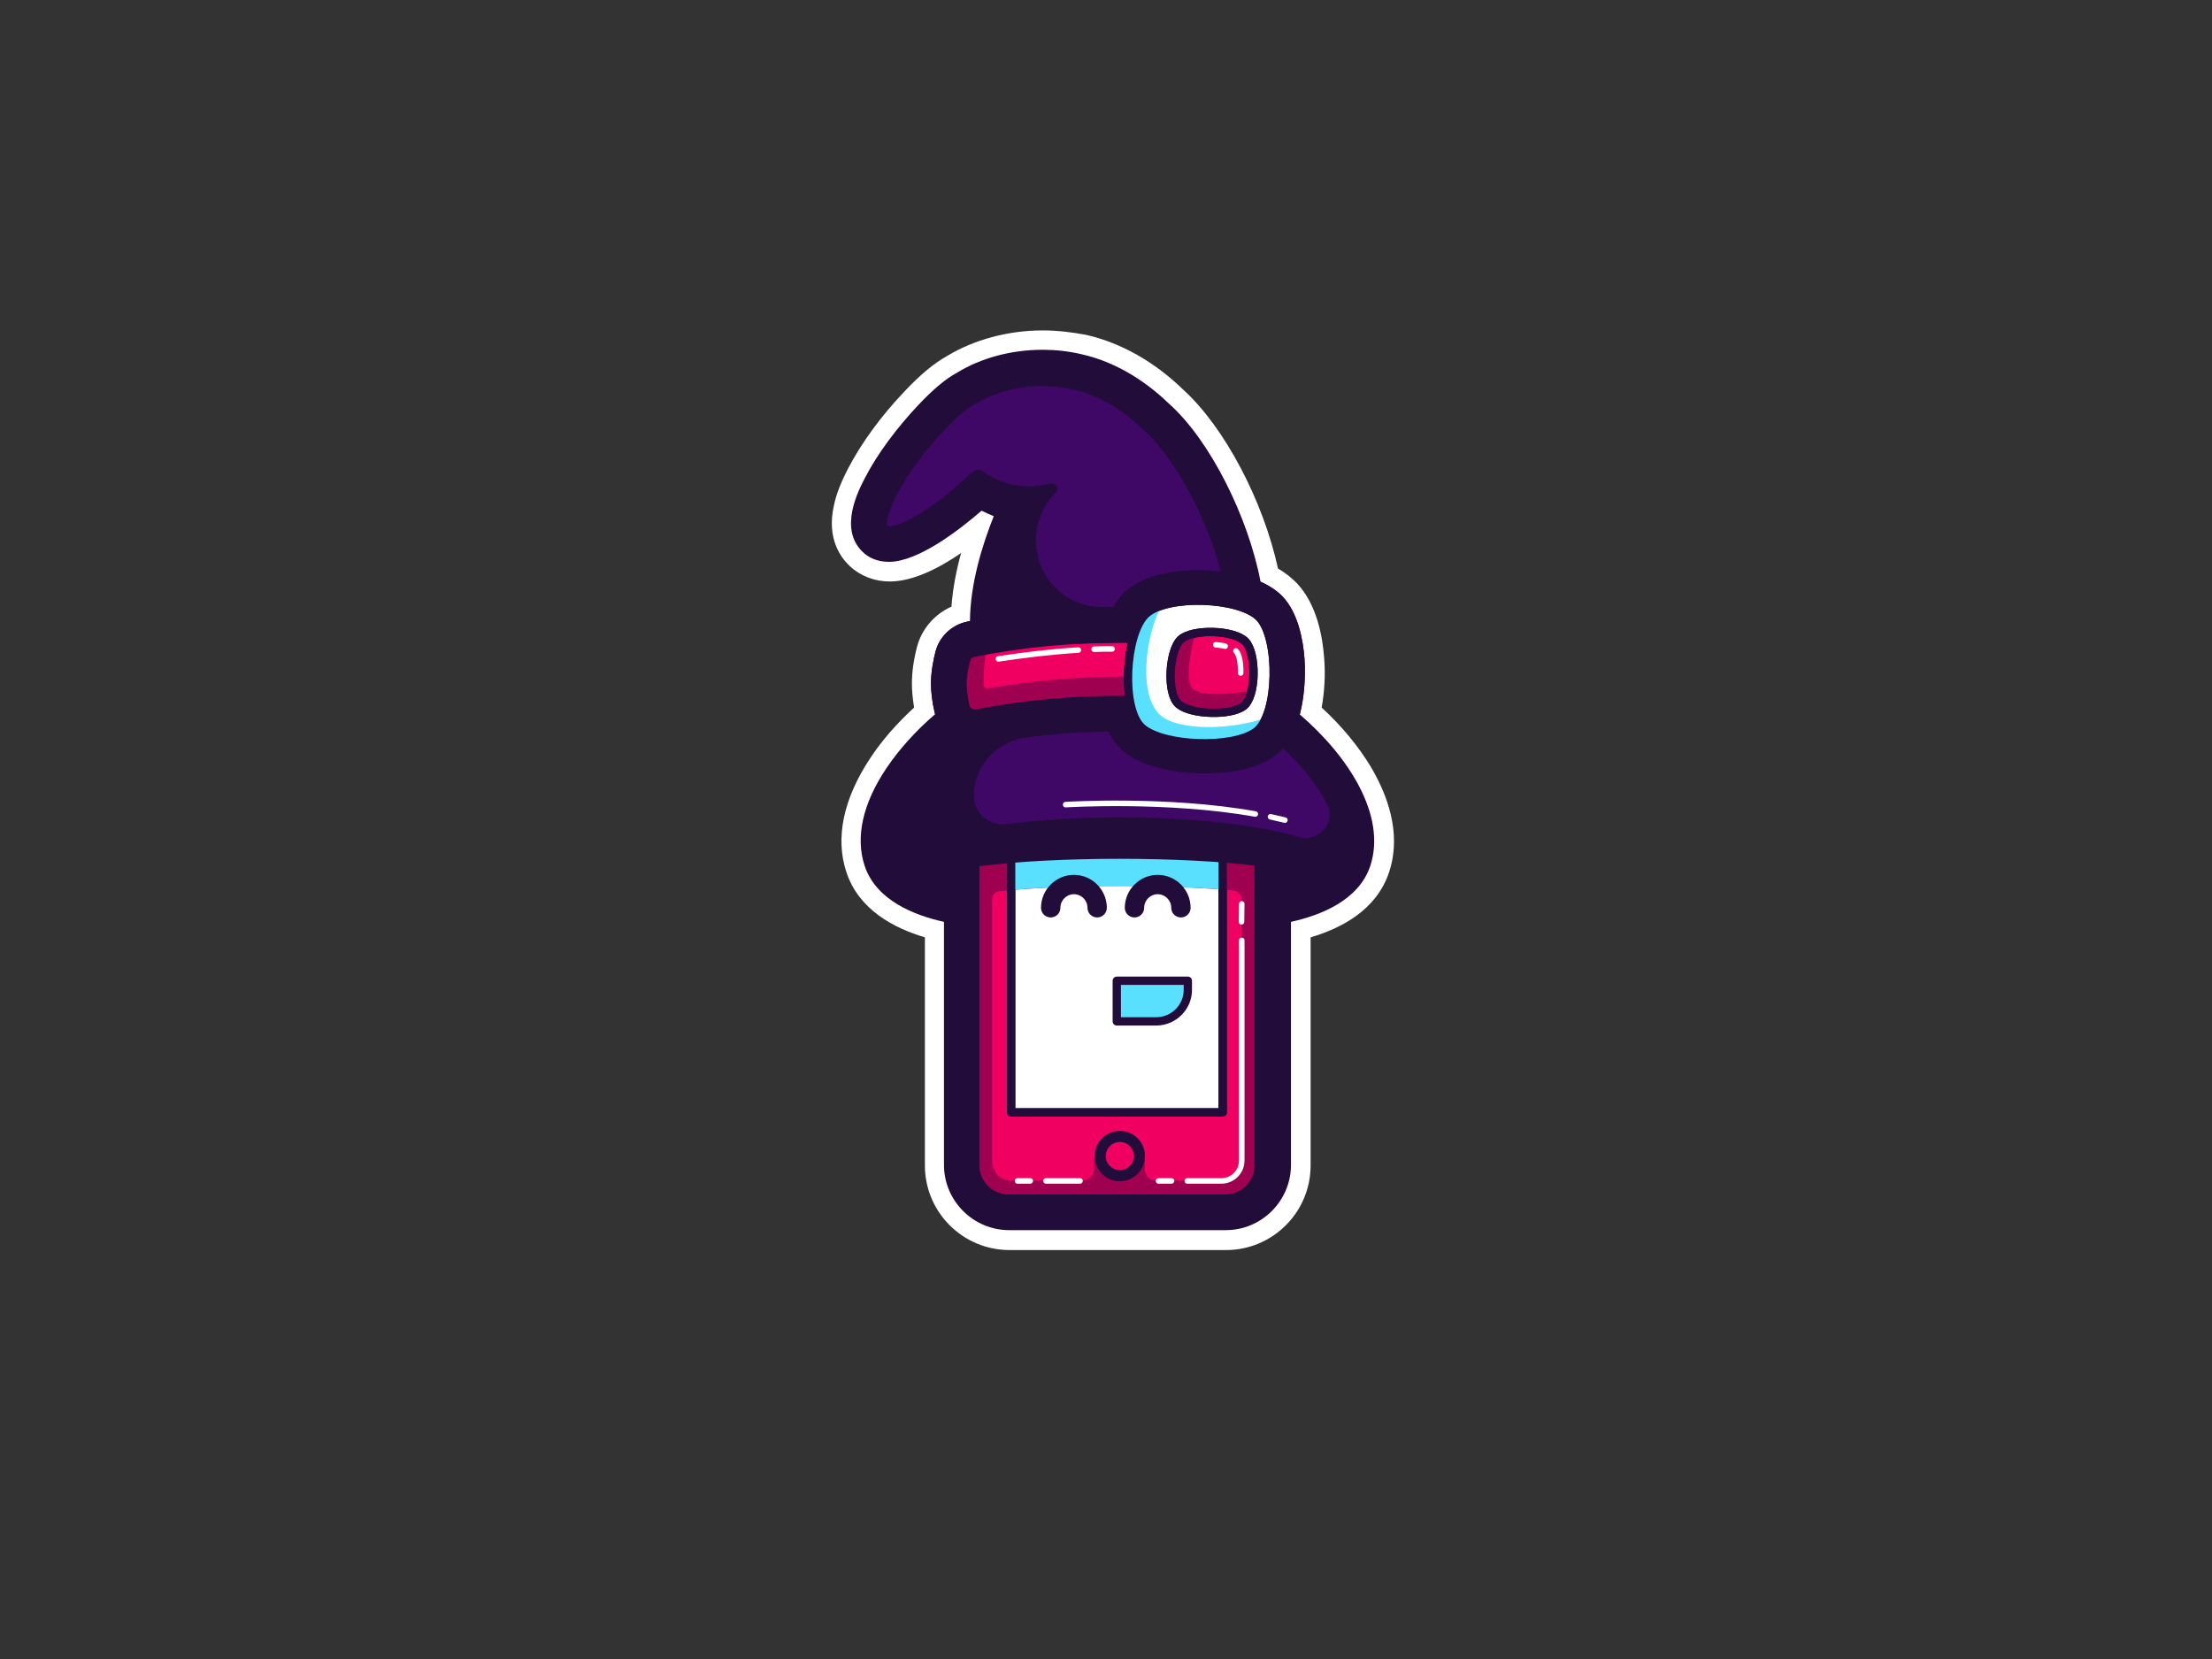
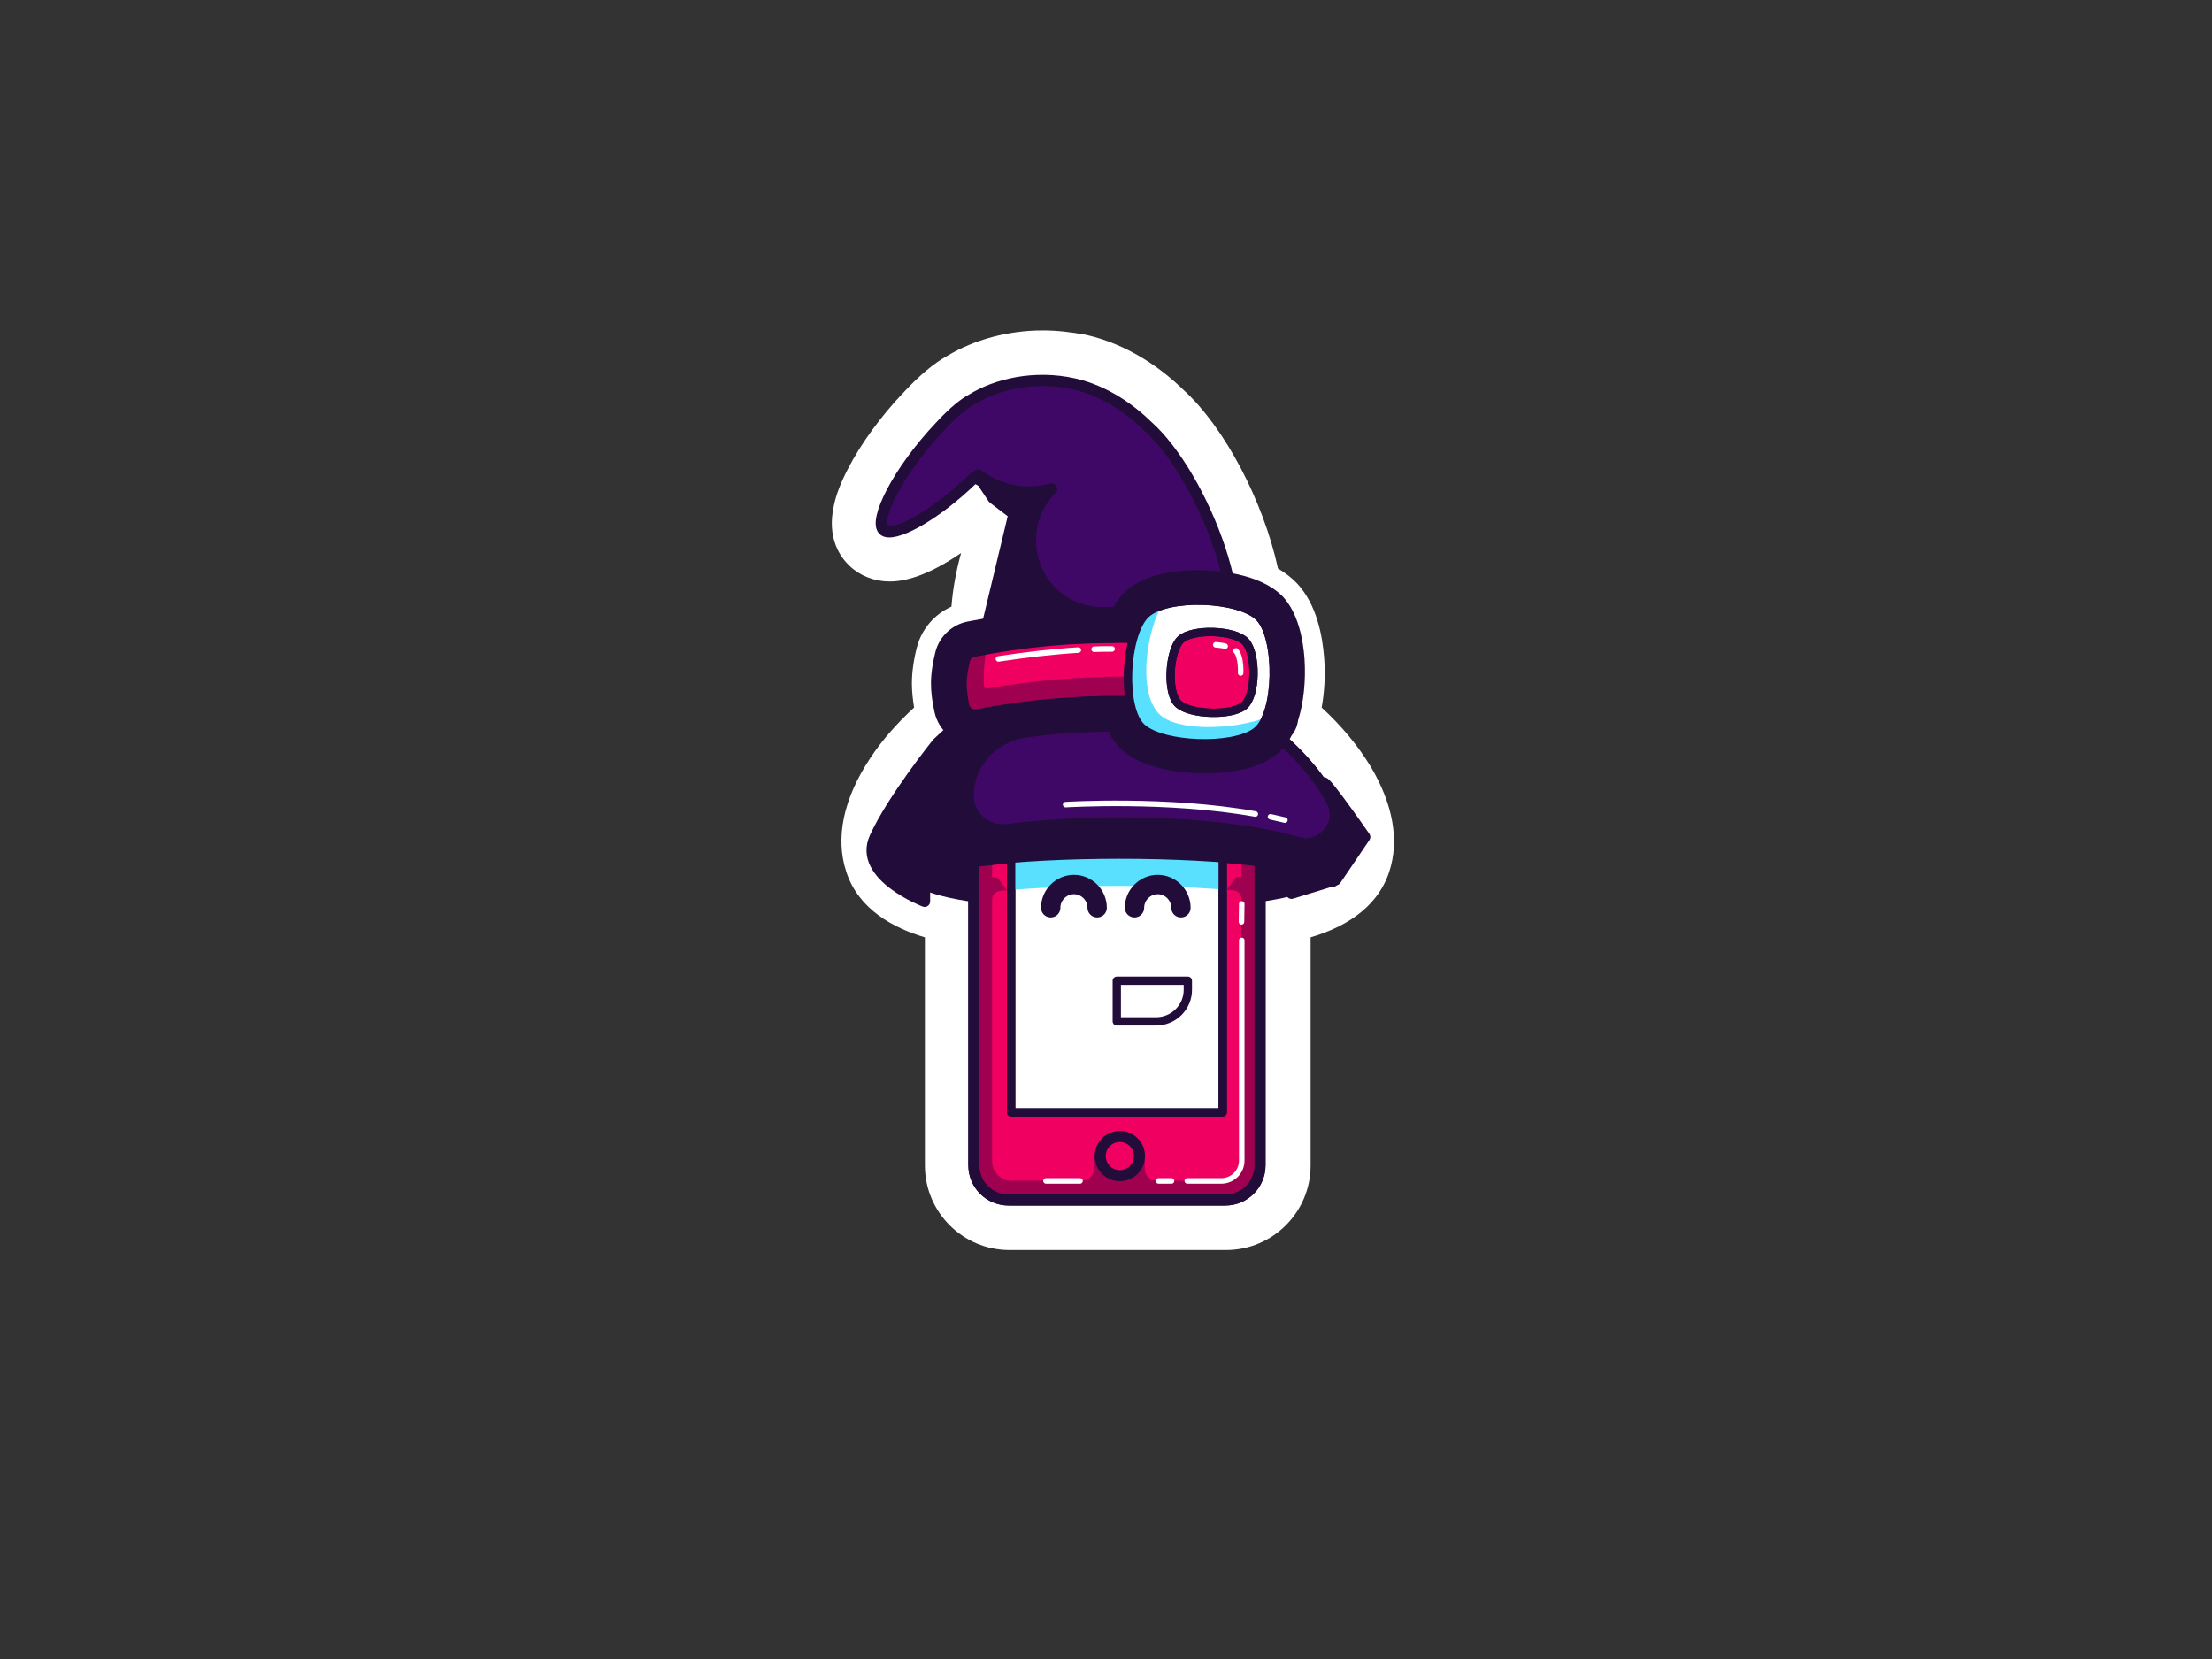
<svg xmlns="http://www.w3.org/2000/svg" xmlns:xlink="http://www.w3.org/1999/xlink" version="1.1" id="Слой_1" x="0px" y="0px" width="800px" height="600px" viewBox="0 0 800 600" enable-background="new 0 0 800 600" xml:space="preserve">
  <rect x="0" y="0" width="800" height="600" fill="#333333" stroke="none" />
  <g>
    <path fill="#3F0866" stroke="#210C3A" stroke-width="4" stroke-linejoin="round" stroke-miterlimit="10" d="M415.2,154.2   c-6.3-6.2-15.6-12.9-26.8-15.4c-14.4-3.2-28.2,0.2-36.9,5.6c-2.8,1.5-6.5,4.4-11.5,9.8c-15.7,16.6-24,34.2-20.5,37.5   c3.2,3.1,18.2-4.6,32.9-19c5.7,3.1,13.3,5.4,21.9,7.5c-11.2,22.4-17.7,50.7-7.4,63.4c6,7.4,27.6,8.1,37.1,8.1s31.1-0.7,37.1-8.1   C456.3,224.7,434.7,171.6,415.2,154.2z" />
    <path fill="#FFFFFF" d="M377.1,137.5c3.7,0,7.5,0.4,11.4,1.3c11.2,2.5,20.5,9.2,26.8,15.4c13.5,12.1,28,41.3,30.5,64.5   c4.3,1,7.8,2.6,9.8,4.8c5.6,6,6.7,24.7,2.7,35.1v0.8c-0.1,0-0.2,0-0.3-0.1c-0.4,1-0.9,1.9-1.4,2.7c20,14.7,32.6,34.8,28.3,47.8   c-2.8,8.4-14.6,12.5-29.3,14.5v97.2c0,7-5.6,12.6-12.6,12.6h-78.3c-7,0-12.6-5.6-12.6-12.6v-97.2c-14.6-2-26.5-6.1-29.3-14.5   c-4.7-14.3,10.9-37,34.3-51.9c-1.3,0.2-2.5,0.4-3.8,0.7c-0.3,0.1-0.5,0.1-0.8,0.1c-1.9,0-3.6-1.3-4-3.2c-0.5-2.4-1-5.4-1-8.2   c0-3.1,0.7-6.4,1.3-8.6c0.4-1.5,1.6-2.7,3.2-3c3.5-0.7,7-1.3,10.5-1.9c-3-14.5,2.9-35.8,11.7-53.5c-8.6-2.1-16.2-4.5-21.9-7.5   c-12.5,12.2-25.2,19.6-30.7,19.6c-0.9,0-1.7-0.2-2.1-0.7c-3.5-3.3,4.8-20.9,20.5-37.5c5.1-5.3,8.7-8.3,11.5-9.8   C357.9,140.4,367,137.5,377.1,137.5 M377.1,119.5L377.1,119.5c-12.4,0-24.7,3.3-34.5,9.2c-4.7,2.6-9.7,6.7-15.6,13   c-8.4,8.8-15.6,18.7-20.3,27.8c-2.5,4.8-4.3,9.3-5.1,13.3c-2.7,11.9,2.4,18.8,5.7,21.9c3.8,3.6,9,5.6,14.5,5.6   c8.4,0,17.8-4.8,25.8-10.3c-1.7,6.1-3,12.7-3.5,19.4c-6.1,2.7-10.8,8.1-12.5,14.7c-1.2,4.7-1.8,9.1-1.8,13.1c0,2.7,0.3,5.6,0.8,8.7   c-6.2,5.7-11.6,11.8-15.8,18.2c-9.8,14.7-12.8,29-8.7,41.3c4.5,13.7,17.3,20.3,28.4,23.6v82.5c0,16.9,13.7,30.6,30.6,30.6h78.3   c16.9,0,30.6-13.7,30.6-30.6v-82.5c11.1-3.3,23.8-9.8,28.4-23.6c3.8-11.4,1.4-24.6-6.7-38.2c-4.5-7.4-10.5-14.7-17.7-21.3   c1-5.6,1.4-11.8,0.9-17.9c-0.6-8.1-2.7-19.4-9.8-27c-1.9-2-4.2-3.8-6.9-5.4c-5.3-24.3-19.2-51-34.3-64.7   c-7.3-7.1-19.3-16.2-35.1-19.8C387.4,120.1,382.3,119.5,377.1,119.5L377.1,119.5z" />
    <path fill="none" stroke="#210C3A" stroke-width="4" stroke-linejoin="round" stroke-miterlimit="10" d="M415.2,154.2   c-6.3-6.2-15.6-12.9-26.8-15.4c-14.4-3.2-28.2,0.2-36.9,5.6c-2.8,1.5-6.5,4.4-11.5,9.8c-15.7,16.6-24,34.2-20.5,37.5   c3.2,3.1,18.2-4.6,32.9-19c5.7,3.1,13.3,5.4,21.9,7.5c-11.2,22.4-17.7,50.7-7.4,63.4c6,7.4,27.6,8.1,37.1,8.1s31.1-0.7,37.1-8.1   C456.3,224.7,434.7,171.6,415.2,154.2z" />
    <path fill="#3F0866" stroke="#210C3A" stroke-width="4" stroke-miterlimit="10" d="M403.9,326c26.9,0,75.1,1.7,81-16.3   c7.5-22.7-36.3-66.7-81-66.7s-88.5,44-81,66.7C328.9,327.8,377,326,403.9,326z" />
    <g>
      <path fill="#3F0866" stroke="#210C3A" stroke-width="4" stroke-miterlimit="10" d="M395.6,326.1c4.5,0,8.8,0,12.9,0    c-2.9,0-5.7,0-8.2,0C398.7,326,397.2,326,395.6,326.1z" />
      <path fill="#3F0866" stroke="#210C3A" stroke-width="4" stroke-miterlimit="10" d="M408.5,326.1c4.1,0,8.4,0,12.9,0    c-1.6,0-3.2,0-4.7,0C414.1,326,411.4,326.1,408.5,326.1z" />
    </g>
    <ellipse fill="#210C3A" stroke="#210C3A" stroke-width="4" stroke-miterlimit="10" cx="405" cy="317.4" rx="70.5" ry="8.7" />
    <path fill="#EF0061" stroke="#210C3A" stroke-width="3" stroke-miterlimit="10" d="M352,235.6c35.1-7,71.3-6.8,106.3,0.5v23.2   c-34.6-7.2-70.3-7.5-104.9-0.8c-2.2,0.4-4.3-0.9-4.8-3.1c-0.5-2.4-1-5.4-1-8.2c0-3.1,0.7-6.4,1.3-8.6   C349.2,237.1,350.4,235.9,352,235.6z" />
    <g>
      <path fill="#A00050" d="M356.8,234.7c-1.3,0.2-2.5,0.4-3.8,0.7c-2,0.4-3.4,2.1-3.4,4.2l-2,7.6l2,6.9c0,2.6,2.4,4.7,5,4.2    c33.3-6.3,67.5-6.2,100.7,0.4c1.6,0.3,3-0.9,3-2.5v-7c-33.2-6-68-6-101.1-0.2c-0.7,0.1-1.3-0.4-1.4-1.1    C355.7,245.9,355.6,241.5,356.8,234.7" />
    </g>
    <path fill="none" stroke="#210C3A" stroke-width="4" stroke-miterlimit="10" d="M352,235.6c35.1-7,71.3-6.8,106.3,0.5v23.2   c-34.6-7.2-70.3-7.5-104.9-0.8c-2.2,0.4-4.3-0.9-4.8-3.1c-0.5-2.4-1-5.4-1-8.2c0-3.1,0.7-6.4,1.3-8.6   C349.2,237.1,350.4,235.9,352,235.6z" />
    <path fill="#FFFFFF" stroke="#210C3A" stroke-width="3" stroke-linecap="round" stroke-linejoin="round" stroke-miterlimit="10" d="   M454.3,264.6c-8.2,6.2-33.4,5.4-41.2-1.3s-6.2-34.2,1.3-41.2c7.5-7.1,34.2-6.2,41.2,1.3S462.5,258.4,454.3,264.6z" />
    <g>
      <path fill="#5AE0FF" d="M419,258c-8-8.7-3.7-31.4,1.3-39.1c-2.4,0.8-4.5,1.8-5.9,3.1c-7.5,7.1-9.1,34.5-1.3,41.2    c7.8,6.7,33,7.5,41.2,1.3c1.3-0.9,2.7-3.3,3.6-5C446.5,263.9,425.2,264.8,419,258z" />
    </g>
    <path fill="#EF0061" stroke="#210C3A" stroke-width="3" stroke-miterlimit="10" d="M449.7,255.4c-4.7,3.5-18.9,3.1-23.4-0.7   s-3.5-19.4,0.7-23.4c4.3-4,19.4-3.5,23.4,0.7C454.5,236.3,454.4,251.9,449.7,255.4z" />
    <g>
-       <path fill="#A00050" d="M431.5,249.2c-3.2-2.8-0.9-13.9,0.7-20.1c-2.2,0.4-4,1.2-5.1,2.2c-4.3,4-5.2,19.5-0.7,23.4    c4.4,3.8,18.7,4.3,23.4,0.7c1.4-1.1,2.4-3.2,3-5.7C446.5,250.9,434.8,252.1,431.5,249.2z" />
-     </g>
+       </g>
    <path fill="#EF0061" stroke="#210C3A" stroke-width="4" stroke-miterlimit="10" d="M455.7,311.3v110.1c0,7-5.6,12.6-12.6,12.6   h-78.3c-7,0-12.6-5.6-12.6-12.6V311.7" />
    <path fill="#A00050" d="M449,311.3v108.6c0,4-3.2,7.2-7.2,7.2h-23.3c-2.5,0-4.5-2-4.5-4.5v-3c0-1.9-1.5-3.5-3.5-3.5h-11.3   c-1.9,0-3.5,1.5-3.5,3.5v3c0,2.5-2,4.5-4.5,4.5h-25.2l6.6,6.6h70.3c7,0,12.6-5.6,12.6-12.6V311.4L449,311.3z" />
    <g>
      <path fill="#A00050" d="M366,427.1c-4,0-7.2-3.2-7.2-7.2V311.3l-6.6,0v109.8c0,7,5.6,12.6,12.6,12.6h78.3c5.2,0,9.6-3.1,11.6-7.6    c-1.5,0.7-3.2,1-5,1H366z" />
    </g>
    <polyline fill="#FFFFFF" stroke="#210C3A" stroke-width="3" stroke-linecap="round" stroke-linejoin="round" stroke-miterlimit="10" points="   442.2,310 442.2,402.3 365.7,402.3 365.7,310.2  " />
    <path fill="none" stroke="#210C3A" stroke-width="4" stroke-miterlimit="10" d="M334.5,317.4c0-4.8,31.6-8.7,70.5-8.7   s70.5,3.9,70.5,8.7" />
-     <path fill="#5AE0FF" d="M418.1,369.4h-14.2v-14.7h25.7v3.1C429.7,364.2,424.5,369.4,418.1,369.4z" />
    <g>
      <defs>
        <rect id="SVGID_1_" x="352.2" y="308.7" width="103.5" height="21.3" />
      </defs>
      <clipPath id="SVGID_2_">
        <use xlink:href="#SVGID_1_" overflow="visible" />
      </clipPath>
-       <path clip-path="url(#SVGID_2_)" fill="#A00050" d="M475.5,317.4c0-4.8-31.6-8.7-70.5-8.7s-70.5,3.9-70.5,8.7v11.7    c0-4.8,31.6-8.7,70.5-8.7s70.5,3.9,70.5,8.7" />
    </g>
    <path fill="none" stroke="#210C3A" stroke-width="4" stroke-miterlimit="10" d="M455.7,309.3v112.1c0,7-5.6,12.6-12.6,12.6h-78.3   c-7,0-12.6-5.6-12.6-12.6V309.7" />
    <g>
      <defs>
        <rect id="SVGID_3_" x="365.7" y="308.7" width="76.5" height="21.3" />
      </defs>
      <clipPath id="SVGID_4_">
        <use xlink:href="#SVGID_3_" overflow="visible" />
      </clipPath>
      <path clip-path="url(#SVGID_4_)" fill="#5AE0FF" d="M475.5,317.4c0-4.8-31.6-8.7-70.5-8.7s-70.5,3.9-70.5,8.7v11.7    c0-4.8,31.6-8.7,70.5-8.7s70.5,3.9,70.5,8.7" />
    </g>
    <polyline fill="none" stroke="#210C3A" stroke-width="3" stroke-linecap="round" stroke-linejoin="round" stroke-miterlimit="10" points="   442.2,310 442.2,402.3 365.7,402.3 365.7,310.2  " />
    <path fill="#FFFFFF" stroke="#210C3A" stroke-width="7" stroke-linecap="round" stroke-linejoin="round" stroke-miterlimit="10" d="   M396.8,328.3c0-4.6-3.8-8.4-8.4-8.4s-8.4,3.8-8.4,8.4" />
    <path fill="#FFFFFF" stroke="#210C3A" stroke-width="7" stroke-linecap="round" stroke-linejoin="round" stroke-miterlimit="10" d="   M427.1,328.3c0-4.6-3.8-8.4-8.4-8.4s-8.4,3.8-8.4,8.4" />
    <path fill="none" stroke="#210C3A" stroke-width="3" stroke-linecap="round" stroke-linejoin="round" stroke-miterlimit="10" d="   M418.1,369.4h-14.2v-14.7h25.7v3.1C429.7,364.2,424.5,369.4,418.1,369.4z" />
    <path fill="none" stroke="#210C3A" stroke-width="3" stroke-miterlimit="10" d="M449.7,255.4c-4.7,3.5-18.9,3.1-23.4-0.7   s-3.5-19.4,0.7-23.4c4.3-4,19.4-3.5,23.4,0.7C454.5,236.3,454.4,251.9,449.7,255.4z" />
    <path fill="none" stroke="#FFFFFF" stroke-width="2" stroke-linecap="round" stroke-linejoin="round" stroke-miterlimit="10" d="   M395.7,234.8c2.1-0.1,4.3-0.1,6.5-0.1" />
    <path fill="none" stroke="#FFFFFF" stroke-width="2" stroke-linecap="round" stroke-linejoin="round" stroke-miterlimit="10" d="   M361.1,238.3c10-1.5,19.2-2.6,28.9-3.2" />
    <path fill="none" stroke="#FFFFFF" stroke-width="2" stroke-linecap="round" stroke-linejoin="round" stroke-miterlimit="10" d="   M449.1,340.1v79.6c0,4.1-3.3,7.4-7.4,7.4h-12.3" />
    <line fill="none" stroke="#FFFFFF" stroke-width="2" stroke-linecap="round" stroke-linejoin="round" stroke-miterlimit="10" x1="378.3" y1="427.1" x2="390.6" y2="427.1" />
    <path fill="none" stroke="#FFFFFF" stroke-width="2" stroke-linecap="round" stroke-linejoin="round" stroke-miterlimit="10" d="   M447,235.4c1.3,1.4,1.8,4.8,1.7,8" />
    <path fill="none" stroke="#FFFFFF" stroke-width="2" stroke-linecap="round" stroke-linejoin="round" stroke-miterlimit="10" d="   M439.7,233.2c1.2,0.1,2.3,0.2,3.4,0.5" />
    <path fill="none" stroke="#210C3A" stroke-width="4" stroke-miterlimit="10" d="M474.7,319.4c5.1-2.3,8.8-5.5,10.2-9.7   c4.1-12.4-7.1-31.1-25.4-45.6" />
    <circle fill="#EF0061" stroke="#210C3A" stroke-width="4" stroke-miterlimit="10" cx="405" cy="418.1" r="7.1" />
    <path fill="none" stroke="#210C3A" stroke-width="3" stroke-linecap="round" stroke-linejoin="round" stroke-miterlimit="10" d="   M454.3,264.6c-8.2,6.2-33.4,5.4-41.2-1.3s-6.2-34.2,1.3-41.2c7.5-7.1,34.2-6.2,41.2,1.3S462.5,258.4,454.3,264.6z" />
-     <path fill="#210C3A" d="M377.1,137.5c3.7,0,7.5,0.4,11.4,1.3c11.2,2.5,20.5,9.2,26.8,15.4c13.5,12.1,28,41.4,30.5,64.5   c4.3,1,7.8,2.6,9.8,4.8c5.6,6,6.7,24.7,2.7,35.1v0.8c-0.1,0-0.2,0-0.3-0.1c-0.4,1-0.9,1.9-1.4,2.7c20,14.7,32.6,34.8,28.3,47.8   c-2.8,8.4-14.6,12.5-29.3,14.5v97.2c0,7-5.6,12.6-12.6,12.6h-78.3c-7,0-12.6-5.6-12.6-12.6v-97.2c-14.6-2-26.5-6.1-29.3-14.5   c-4.7-14.3,10.9-37,34.3-51.9c-1.3,0.2-2.5,0.4-3.8,0.7c-0.3,0.1-0.5,0.1-0.8,0.1c-1.9,0-3.6-1.3-4-3.2c-0.5-2.4-1-5.4-1-8.2   c0-3.1,0.7-6.4,1.3-8.6c0.4-1.5,1.6-2.7,3.2-3c3.5-0.7,7-1.3,10.5-1.9c-3-14.5,2.9-35.8,11.7-53.5c-8.6-2.1-15.4-5.7-21.1-8.8   c-12.7,12.4-26.3,20.8-31.7,20.8c-0.8,0-1.5-0.2-1.9-0.6c-3.5-3.3,4.8-20.9,20.5-37.5c5.1-5.3,8.7-8.3,11.5-9.8   C357.9,140.4,367,137.5,377.1,137.5 M377.1,126.5L377.1,126.5c-11.2,0-22.2,2.9-31,8.3c-4.1,2.2-8.6,6-14,11.7   c-7.9,8.4-14.8,17.7-19.2,26.2c-2.4,4.6-9.7,18.5-0.9,26.9c1.7,1.7,4.8,3.6,9.5,3.6c10.5,0,25.3-11.4,33.5-18.5   c1.4,0.7,2.8,1.3,4.4,2c-4,10-8.5,24.2-8.6,37.9c-0.3,0.1-0.6,0.1-0.9,0.2c-5.6,1.1-10.2,5.4-11.6,11c-0.7,2.8-1.6,7.1-1.6,11.3   c0,3.1,0.4,6.6,1.3,10.5c0.1,0.2,0.1,0.5,0.2,0.7c-7,6-13,12.7-17.6,19.5c-8.6,12.8-11.3,25-7.9,35.3c4.2,12.7,18.3,18,28.7,20.3   v87.9c0,13,10.6,23.6,23.6,23.6h78.3c13,0,23.6-10.6,23.6-23.6v-87.9c10.4-2.3,24.5-7.6,28.7-20.3c5.9-18-7.7-39.4-25.5-54.7   c1.5-5.9,2.1-12.9,1.7-19.9c-0.5-7-2.3-16.6-7.9-22.6c-2-2.2-4.7-4-8-5.5c-4.5-23.6-18.3-51.1-32.9-64.2   c-6.7-6.5-17.6-14.9-31.9-18.1C386.4,127,381.7,126.5,377.1,126.5L377.1,126.5z" />
    <path fill="none" stroke="#FFFFFF" stroke-width="2" stroke-linecap="round" stroke-linejoin="round" stroke-miterlimit="10" d="   M459.5,295.4c1.8,0.4,3.5,0.8,5.2,1.2" />
    <path fill="none" stroke="#FFFFFF" stroke-width="2" stroke-linecap="round" stroke-linejoin="round" stroke-miterlimit="10" d="   M385.4,291c0,0,36.8-2.3,68.6,3.4" />
    <line fill="none" stroke="#FFFFFF" stroke-width="2" stroke-linecap="round" stroke-linejoin="round" stroke-miterlimit="10" x1="449" y1="333.4" x2="449.1" y2="326.9" />
-     <line fill="none" stroke="#FFFFFF" stroke-width="2" stroke-linecap="round" stroke-linejoin="round" stroke-miterlimit="10" x1="372.6" y1="427.1" x2="368" y2="427.1" />
    <line fill="none" stroke="#FFFFFF" stroke-width="2" stroke-linecap="round" stroke-linejoin="round" stroke-miterlimit="10" x1="423.7" y1="427.1" x2="419" y2="427.1" />
    <g>
      <path fill="#210C3A" stroke="#210C3A" stroke-width="4" stroke-linecap="round" stroke-linejoin="round" stroke-miterlimit="10" d="    M382.9,306.1" />
    </g>
    <path fill="#210C3A" d="M433.3,217.2c9.1,0,18.5,2.1,22.3,6.2c5.6,6,6.7,24.7,2.7,35.1v0.8c-0.1,0-0.2,0-0.3-0.1   c-1,2.3-2.2,4.2-3.7,5.4c-3.8,2.9-11.1,4.2-18.7,4.2c-9,0-18.3-1.9-22.5-5.6c-2.2-1.9-3.6-5.4-4.4-9.6c-1.6,0-3.2,0-4.8,0   c-16.9,0-33.8,1.6-50.5,4.8c-0.3,0.1-0.5,0.1-0.8,0.1c-1.9,0-3.6-1.3-4-3.2c-0.5-2.4-1-5.4-1-8.2c0-3.1,0.7-6.4,1.3-8.6   c0.4-1.5,1.6-2.7,3.2-3c17.1-3.4,34.5-5.1,51.9-5.1c2,0,4,0,6,0.1c1.1-3.7,2.6-6.7,4.5-8.5C417.9,218.8,425.4,217.2,433.3,217.2    M433.3,206.2c-6.8,0-19.2,1-26.4,7.8c-1.6,1.5-3,3.3-4.2,5.5c-17.7,0.1-35.5,1.9-52.8,5.3c-5.6,1.1-10.2,5.4-11.6,11   c-0.7,2.8-1.6,7.1-1.6,11.3c0,3.1,0.4,6.6,1.3,10.5c1.5,6.9,7.7,11.9,14.8,11.9c1,0,1.9-0.1,2.9-0.3c14.8-2.9,30-4.4,45.2-4.6   c1.4,2.8,3.1,5.1,5.2,6.9c8.6,7.4,23.6,8.2,29.7,8.2c6.3,0,18-0.8,25.4-6.5c2.4-1.8,4.4-4.2,6-7.3c1.3-1.6,2-3.5,2.3-5.5   c2-6.3,2.8-14.2,2.3-22.1c-0.5-7-2.3-16.6-7.9-22.6C455.5,207.2,439.7,206.2,433.3,206.2L433.3,206.2z" />
    <path fill="#210C3A" stroke="#210C3A" stroke-width="4" stroke-linecap="round" stroke-linejoin="round" stroke-miterlimit="10" d="   M372.8,264.5c-12.7,1-22.6,10.8-22.6,23.3c0,0,0,0.1,0,0.1c0,7.4,6.7,13.1,14.1,12.1c5.7-0.7,11.9-1.3,18.5-1.7   c7-0.4,14.4-0.7,22.1-0.7c42.6,0,77.1,7.1,77.1,15.8v5.4l-6.6-1.5c0-4.8-31.6-8.7-70.5-8.7s-70.5,3.9-70.5,8.7v8.7   c0,0-24.2-9.2-18-23c6.2-13.8,22.6-34.2,22.6-34.2l10.4-9.6" />
    <path fill="#210C3A" stroke="#210C3A" stroke-width="4" stroke-linecap="round" stroke-linejoin="round" stroke-miterlimit="10" d="   M465.4,303.7c0,0,1.5,0.4,3.7,1c8.5,2.5,16.4-6,13-14.2c-0.5-1.1-1-2.3-1.7-3.5c-7.7-14.4,13.2,15.7,13.2,15.7l-10.5,15.5l-16,4.9   L465.4,303.7z" />
    <path fill="#210C3A" stroke="#210C3A" stroke-width="4" stroke-linecap="round" stroke-linejoin="round" stroke-miterlimit="10" d="   M359.8,222.7l40.7-1.1c-7.2,0.3-14.7-2.1-20.1-7.5c-10.3-10.3-10.3-27,0-37.3h-0.2l0,0c-2.6,0.7-5.4,1.1-8.2,1.1   c-6.8,0-13.1-2.3-18.2-6.1c-0.5-0.4,5.4,8.4,5.4,8.4l7.5,5.7l-11,45.8l48.7-1.3" />
    <path fill="#A00050" d="M364.2,322l-2.5,0.2c-1.7,0.2-3,1.6-3,3.3v3.3l-2.5-0.5l0.8-11.4l3.8,0.6L364.2,322z" />
    <path fill="#A00050" d="M443.6,321.8l2.5,0.2c1.7,0.2,3,1.6,3,3.3l1.5-0.6l1,3.4l-0.8-11.4l-3.8,0.6L443.6,321.8z" />
  </g>
</svg>